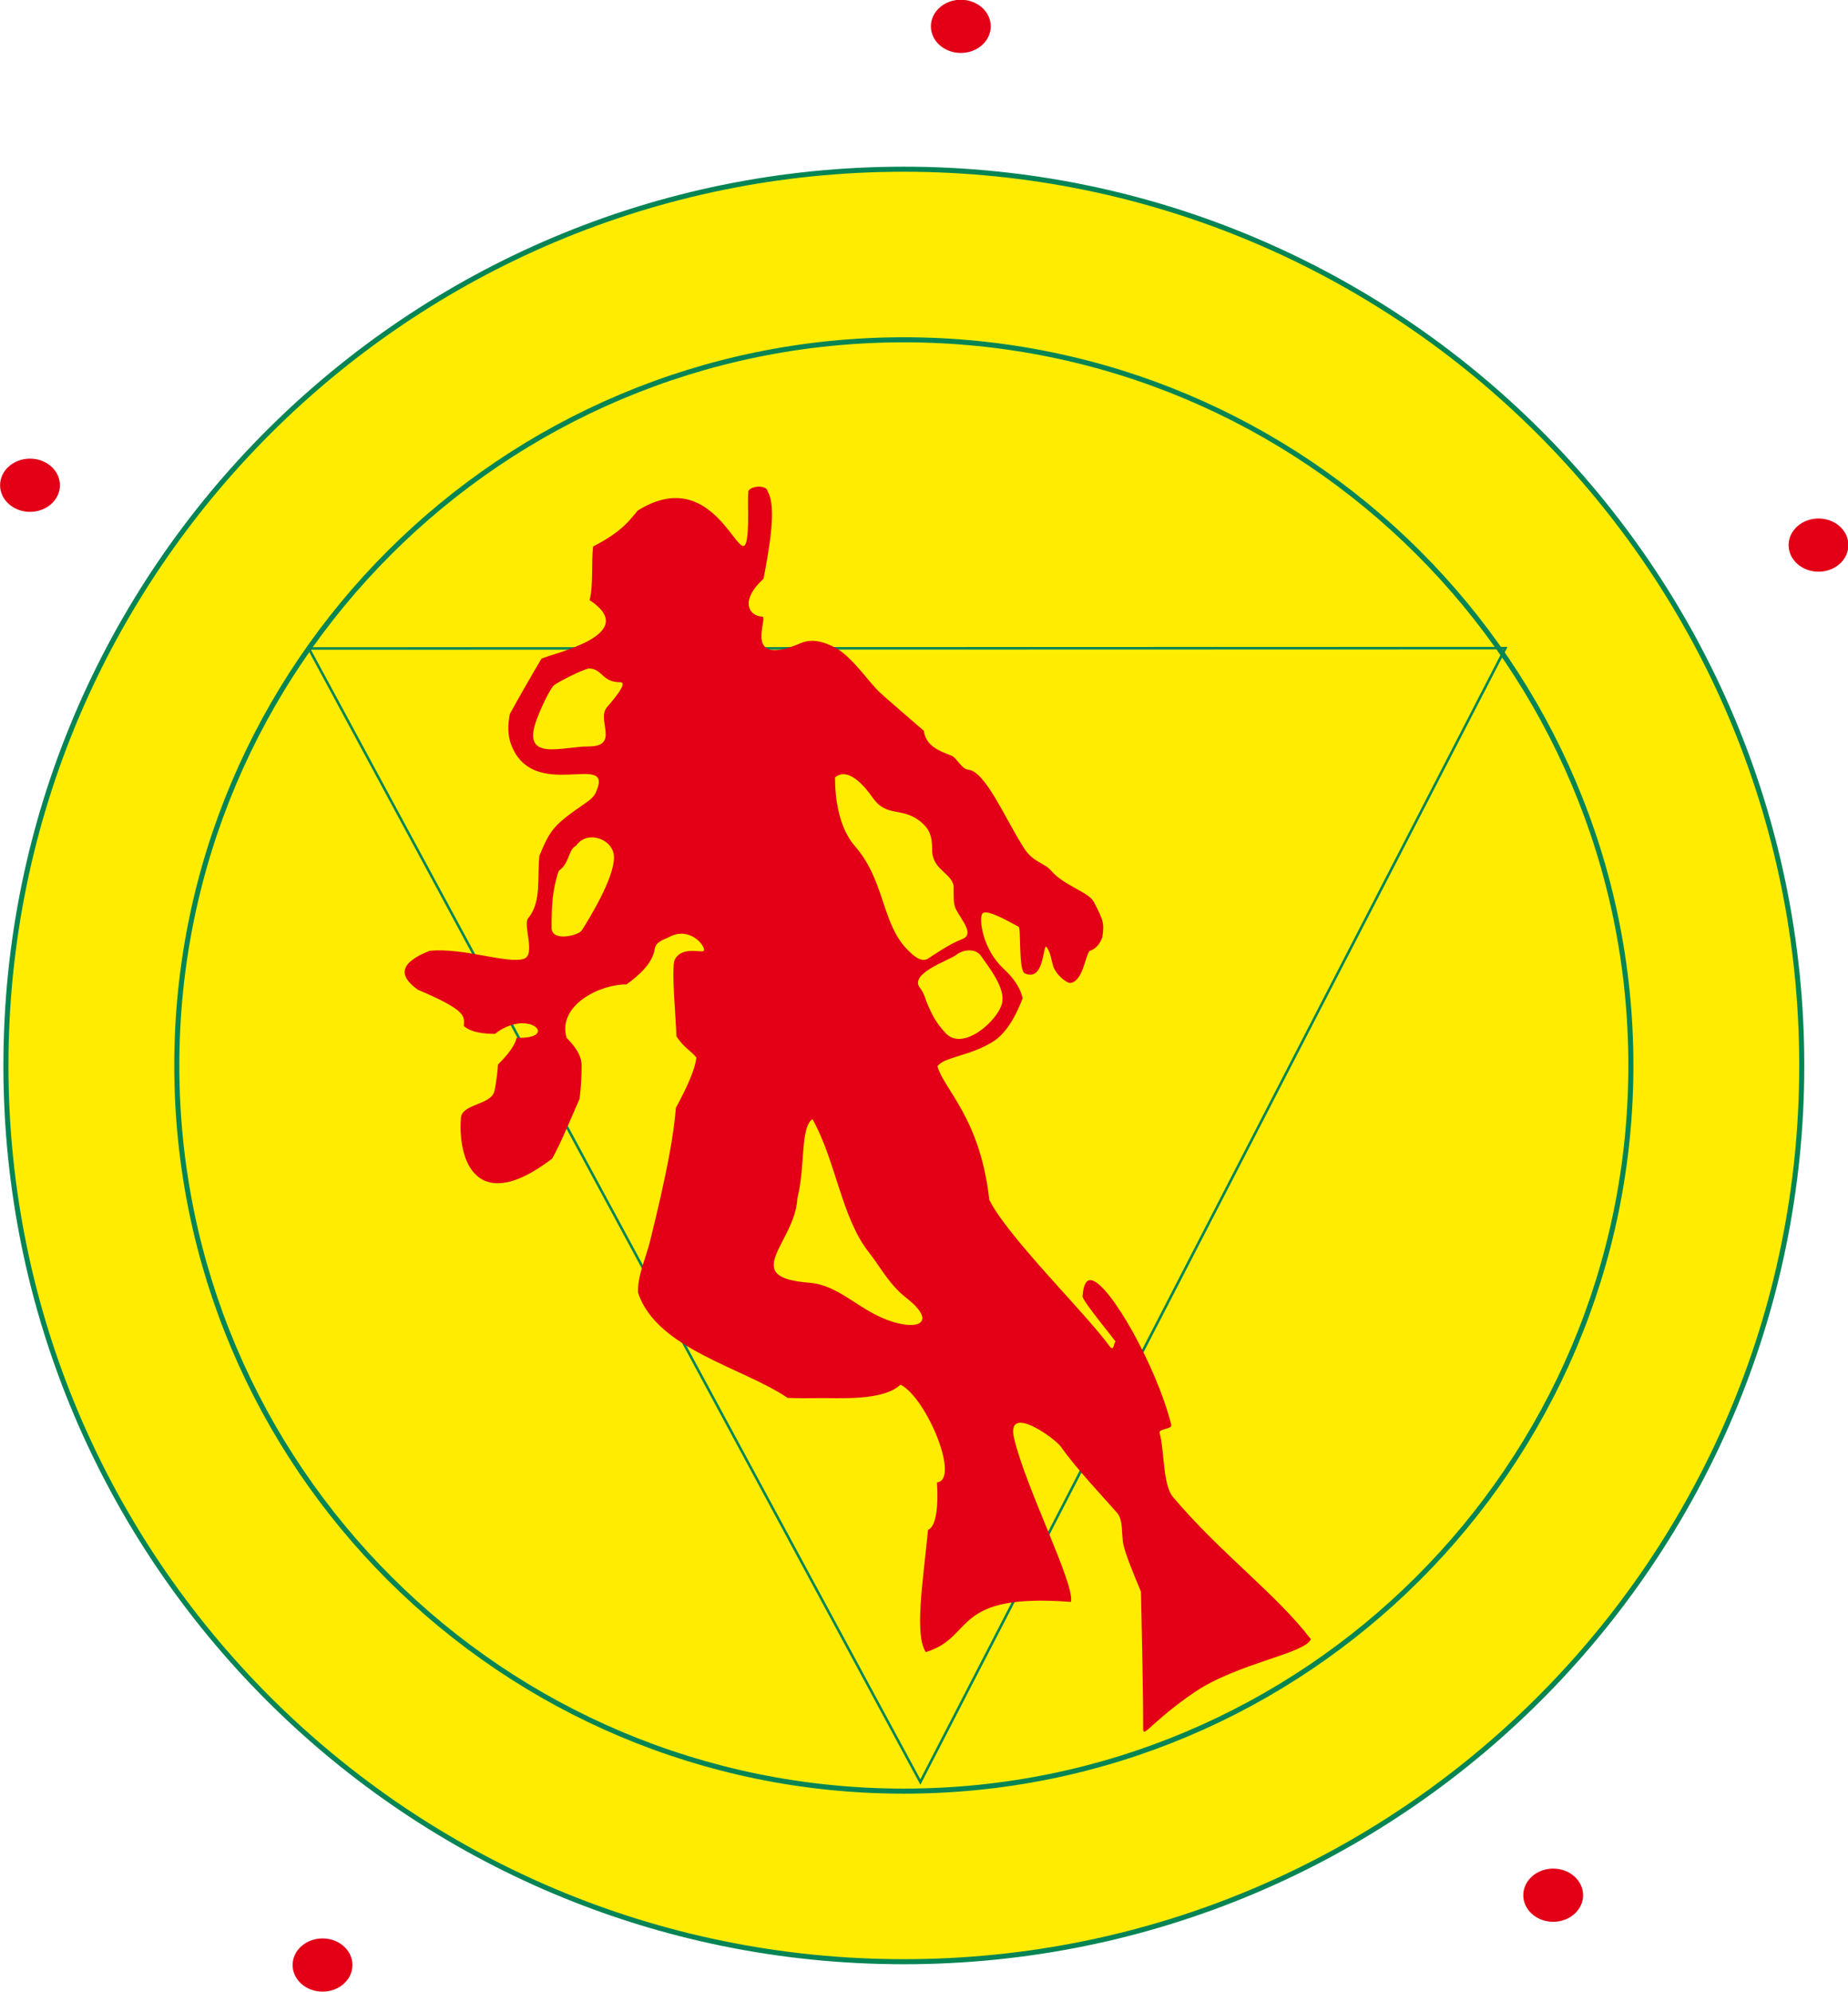
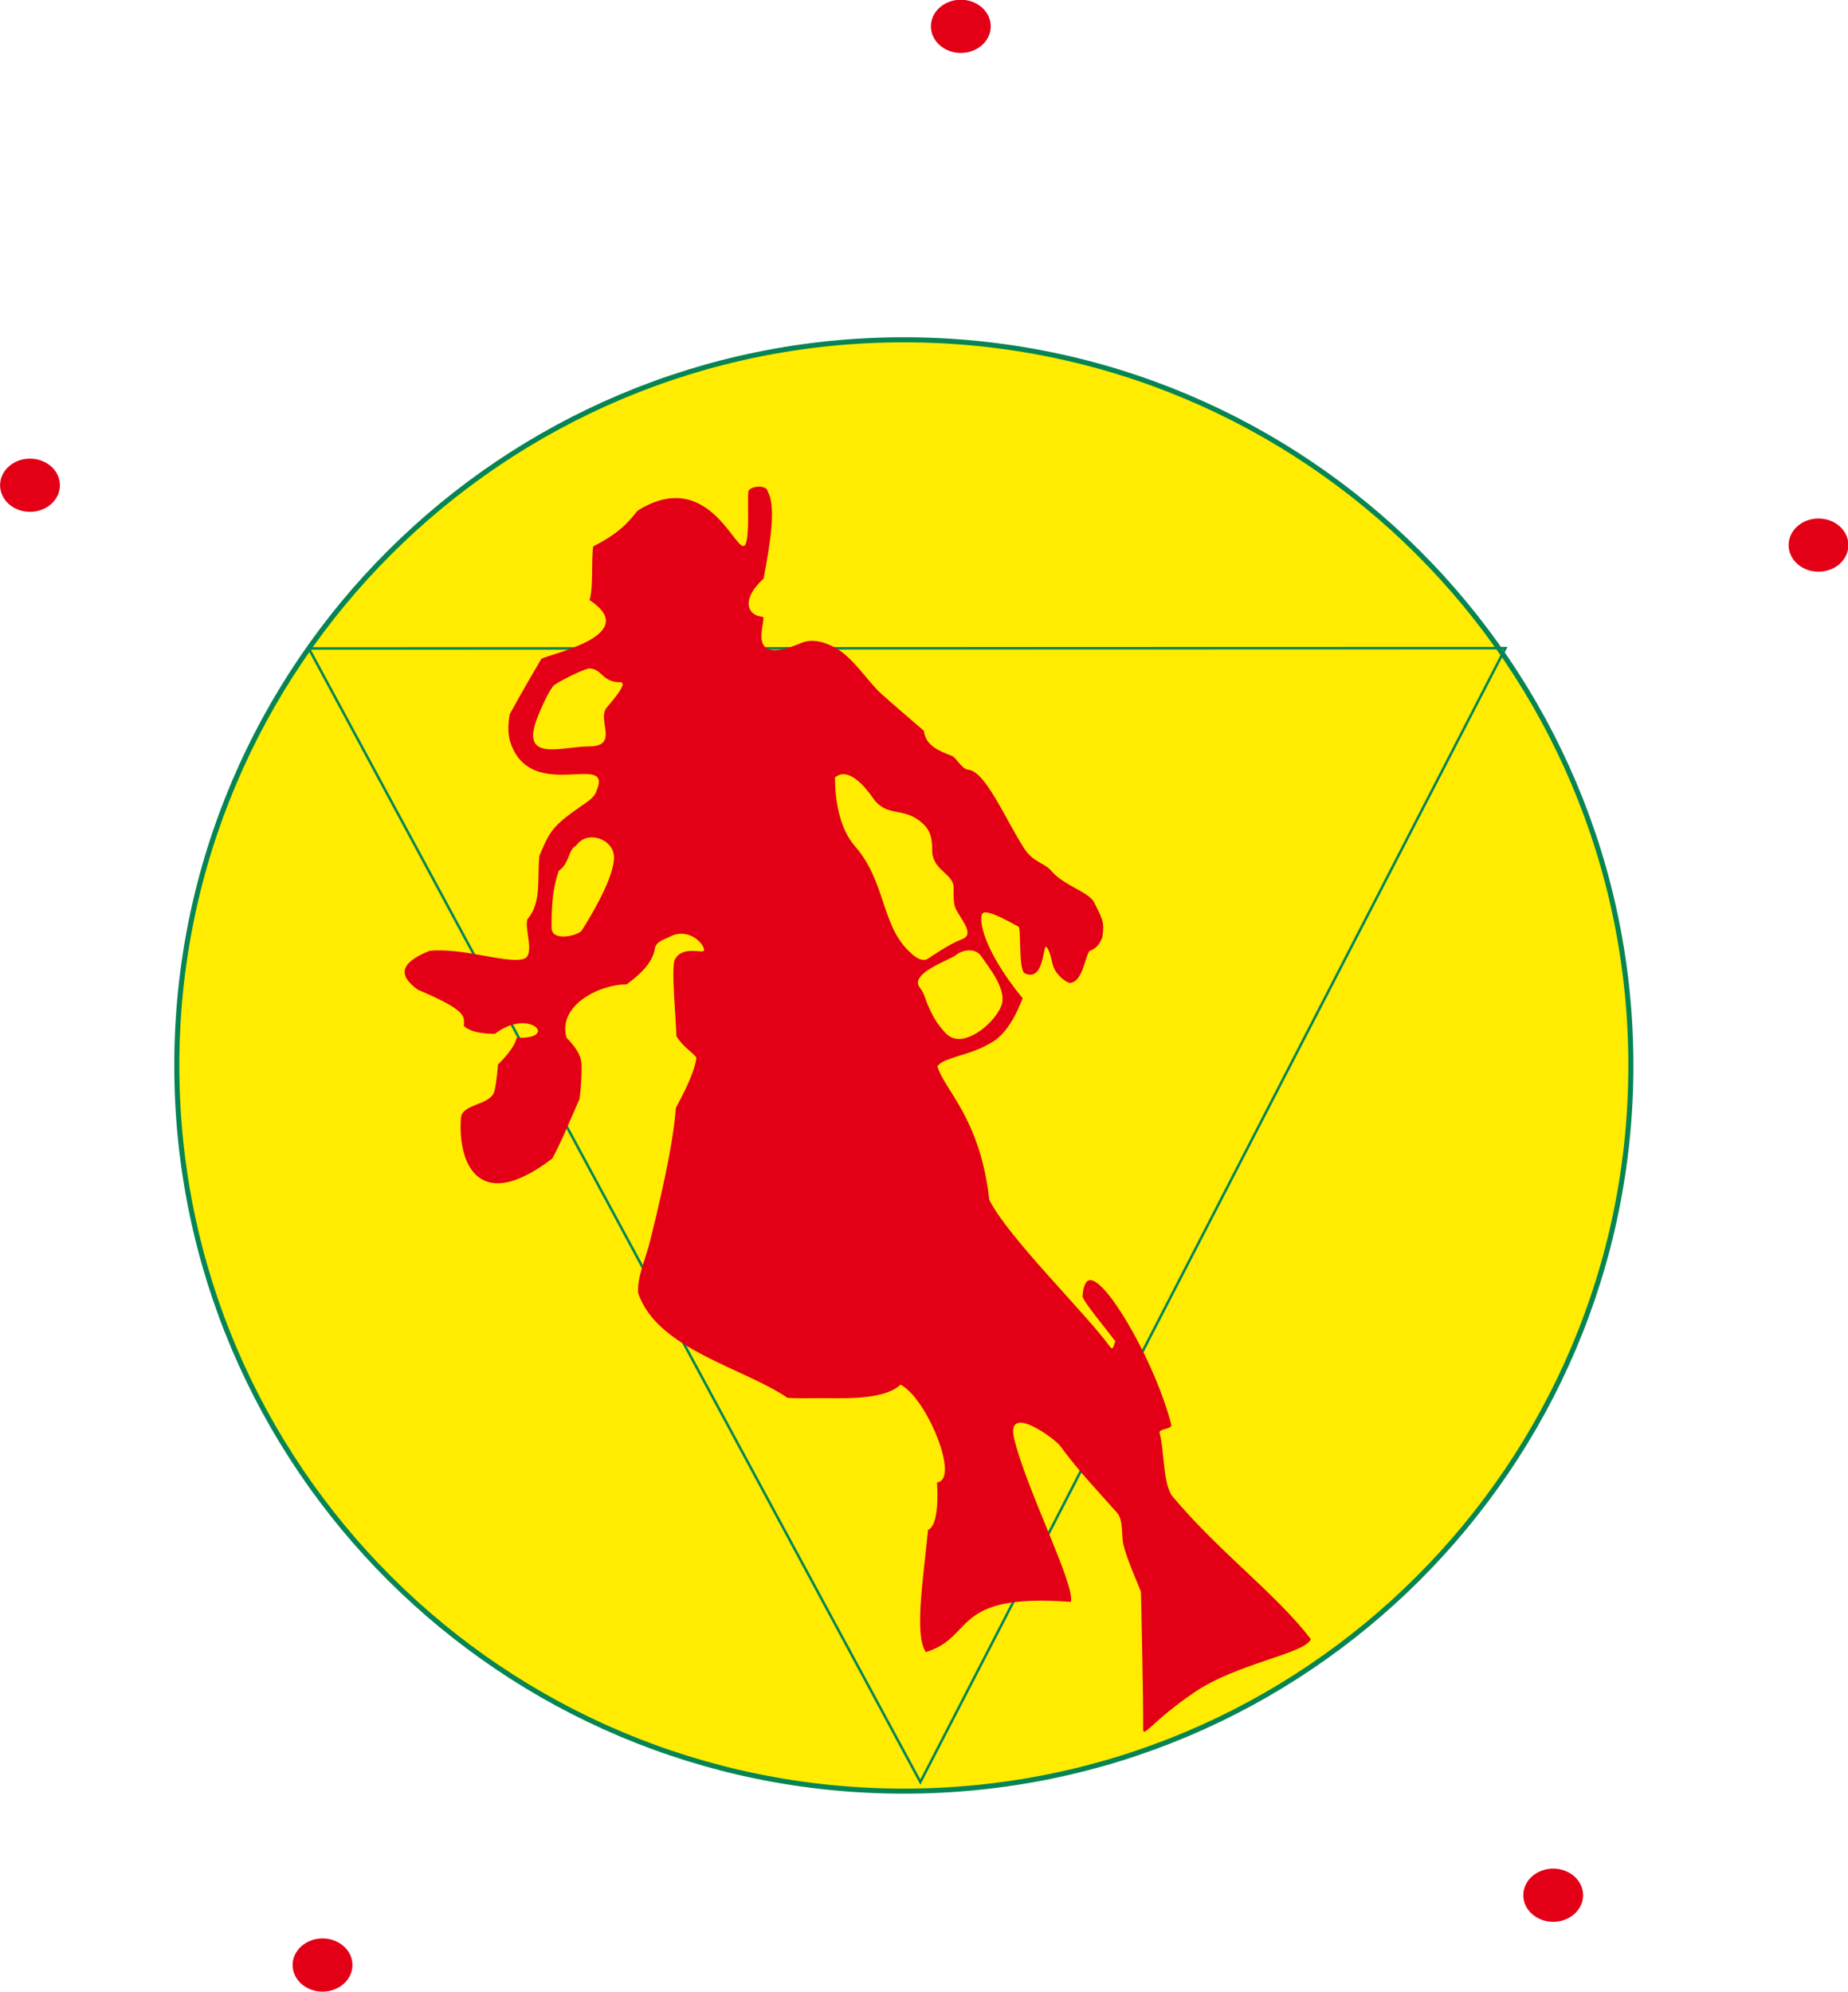
<svg xmlns="http://www.w3.org/2000/svg" width="364.9pt" height="393.2pt" viewBox="0 0 364.9 393.2" version="1.1">
  <defs>
    <clipPath id="clip1">
      <path d="M 353 102 L 364.898 102 L 364.898 113 L 353 113 Z M 353 102 " />
    </clipPath>
    <clipPath id="clip2">
      <path d="M 57 382 L 70 382 L 70 393.199 L 57 393.199 Z M 57 382 " />
    </clipPath>
  </defs>
  <g id="surface1">
-     <path style="fill-rule:evenodd;fill:rgb(100%,92.577%,0%);fill-opacity:1;stroke-width:10.001;stroke-linecap:butt;stroke-linejoin:miter;stroke:rgb(2.745%,51.756%,32.935%);stroke-opacity:1;stroke-miterlimit:4;" d="M 1784.688 3597.977 C 2763.906 3597.977 3557.695 2805.906 3557.695 1828.797 C 3557.695 851.688 2763.906 59.617 1784.688 59.617 C 805.469 59.617 11.68 851.688 11.68 1828.797 C 11.68 2805.906 805.469 3597.977 1784.688 3597.977 Z M 1784.688 3597.977 " transform="matrix(0.1,0,0,-0.1,0,393.2)" />
    <path style="fill-rule:evenodd;fill:rgb(100%,92.577%,0%);fill-opacity:1;stroke-width:10.001;stroke-linecap:butt;stroke-linejoin:miter;stroke:rgb(2.745%,51.756%,32.935%);stroke-opacity:1;stroke-miterlimit:4;" d="M 1784.688 3261.258 C 2577.539 3261.258 3220.273 2619.891 3220.273 1828.797 C 3220.273 1037.664 2577.539 396.336 1784.688 396.336 C 991.836 396.336 349.102 1037.664 349.102 1828.797 C 349.102 2619.891 991.836 3261.258 1784.688 3261.258 Z M 1784.688 3261.258 " transform="matrix(0.1,0,0,-0.1,0,393.2)" />
    <path style="fill:none;stroke-width:5;stroke-linecap:butt;stroke-linejoin:miter;stroke:rgb(2.745%,51.756%,32.935%);stroke-opacity:1;stroke-miterlimit:4;" d="M 609.727 2651.961 L 1817.344 414.266 L 2972.656 2652.586 Z M 609.727 2651.961 " transform="matrix(0.1,0,0,-0.1,0,393.2)" />
-     <path style=" stroke:none;fill-rule:evenodd;fill:rgb(89.062%,0%,8.617%);fill-opacity:1;" d="M 125.902 100.797 C 124.309 102.711 122.777 104.98 117.121 107.867 C 116.723 110.984 117.191 115.938 116.406 118.449 C 126.785 125.297 109.004 128.973 106.906 130.035 C 104.715 133.742 102.59 137.453 100.664 140.945 C 100.246 143.172 100.27 145.172 100.871 146.82 C 105.176 158.664 121.336 148.055 117.719 156.258 C 117.52 156.91 116.922 157.613 115.809 158.383 C 109.297 162.887 108.746 163.586 106.504 168.93 C 106.055 173.438 106.949 178.047 104.27 181.285 C 103.227 182.547 105.84 188.512 103.43 189.273 C 100.133 190.312 91.555 187.031 84.82 187.691 C 78.715 190.129 78.715 192.656 82.523 195.379 C 92.516 199.602 91.621 200.684 91.586 202.535 C 93.148 203.879 95.59 204.047 97.727 204.09 C 104.43 198.824 110.602 205.172 102.02 204.852 C 101.801 205.629 101.383 207.102 98.328 210.145 C 98.152 212.996 97.645 215.453 97.586 215.516 C 96.773 218.18 91.141 217.902 91.008 220.715 C 90.852 222.941 90.988 225.254 91.512 227.285 C 93.082 233.395 98.117 237.047 109.047 228.688 C 110.82 225.461 112.492 221.305 114.43 216.938 C 114.723 214.727 114.859 212.465 114.84 210.242 C 114.809 208.09 113.277 206.312 111.871 204.852 C 110.035 198.43 118.453 194.266 123.73 194.32 C 125.973 192.629 128.816 190.34 129.297 187.266 C 129.52 185.816 131.297 185.41 132.195 184.934 C 136.113 182.859 139.215 186.559 139.012 187.613 C 138.883 188.309 134.754 186.57 133.254 189.402 C 132.461 190.902 133.539 201.742 133.551 204.52 C 134.828 206.633 136.555 207.535 137.516 208.762 C 137.27 210.762 136.121 213.789 133.453 218.688 C 133.074 223.844 131.719 231.465 128.371 244.941 C 127.477 248.559 125.789 252.008 126.004 255.219 C 129.703 266.34 146.836 269.996 155.52 275.945 C 157.445 276.02 159.504 276.035 161.691 275.992 C 165.414 275.922 174.414 276.621 177.805 273.32 C 183.008 275.973 189.633 292.133 185.016 292.621 C 185.328 297.398 184.812 301.414 183.254 301.988 C 182.199 312.508 180.547 322.715 182.801 326.121 C 192.66 323.121 187.637 314.41 211.465 316.211 C 212.277 312.734 202.504 293.656 200.23 283.871 C 198.613 276.891 208.336 283.965 209.449 285.547 C 212.645 290.055 217.605 295.238 220.57 298.621 C 221.867 300.105 221.395 303.074 221.84 304.984 C 222.348 307.16 224.027 311.164 225.289 314.195 C 225.422 321.617 225.727 332.133 225.727 341.344 C 225.727 343.176 227.598 339.652 235.859 334.047 C 244.312 328.301 257.629 326.461 258.836 323.578 C 252.008 314.629 240.949 306.602 231.59 295.473 C 229.59 293.094 229.938 286.34 228.969 282.855 C 228.715 282.004 231.504 282.145 231.277 281.262 C 228.488 270.012 219.199 253.41 215.516 252.715 C 214.578 252.535 213.922 253.465 213.754 255.879 C 213.688 256.848 221.016 265.488 220.258 264.91 C 219.965 264.684 220.012 267.016 219.109 265.762 C 214.527 259.395 199.027 244.234 195.344 236.855 C 193.547 220.652 186.379 215.086 185.094 210.469 C 185.504 209.992 186.02 209.617 186.645 209.363 C 189.629 208.152 192.504 207.801 196.004 205.66 C 199.055 203.797 200.879 199.738 201.93 197.066 C 201.512 195.188 200.355 193.254 198.172 191.23 C 194.094 187.465 193.289 181.637 193.926 180.426 C 194.559 179.215 198.98 181.801 201.121 182.926 C 201.672 183.234 201.059 191.555 202.359 192.141 C 206.395 193.961 205.863 185.77 206.703 187.004 C 207.488 188.152 207.57 189.449 207.934 190.629 C 208.516 192.516 210.73 194.133 211.383 194.035 C 213.809 193.672 214.219 188.922 215.133 187.715 C 216.211 187.379 217.086 186.555 217.652 185.051 C 218.098 182.137 217.816 181.602 215.98 178.02 C 214.859 176.004 210.02 174.82 207.523 171.84 C 206.266 170.34 204.016 170.262 202.195 167.422 C 198.465 161.609 194.602 152.277 191.203 151.945 C 189.84 151.809 188.891 149.555 187.883 149.172 C 185.473 148.254 182.785 147.238 182.43 144.266 C 179.133 141.422 176.18 138.887 173.895 136.84 C 171.605 134.785 168.391 129.762 165.004 127.898 C 162.684 126.629 160.309 126.02 158.148 126.945 C 146.379 131.996 151.797 121.82 150.527 121.73 C 147.938 121.641 145.949 118.672 150.773 114.215 C 151.984 107.789 153.359 100.051 151.598 97.047 C 151.395 95.422 147.387 96.023 147.77 97.305 C 147.523 98.406 148.035 104.953 147.301 107.176 C 145.895 111.426 140.684 91.559 125.902 100.797 Z M 125.902 100.797 " />
+     <path style=" stroke:none;fill-rule:evenodd;fill:rgb(89.062%,0%,8.617%);fill-opacity:1;" d="M 125.902 100.797 C 124.309 102.711 122.777 104.98 117.121 107.867 C 116.723 110.984 117.191 115.938 116.406 118.449 C 126.785 125.297 109.004 128.973 106.906 130.035 C 104.715 133.742 102.59 137.453 100.664 140.945 C 100.246 143.172 100.27 145.172 100.871 146.82 C 105.176 158.664 121.336 148.055 117.719 156.258 C 117.52 156.91 116.922 157.613 115.809 158.383 C 109.297 162.887 108.746 163.586 106.504 168.93 C 106.055 173.438 106.949 178.047 104.27 181.285 C 103.227 182.547 105.84 188.512 103.43 189.273 C 100.133 190.312 91.555 187.031 84.82 187.691 C 78.715 190.129 78.715 192.656 82.523 195.379 C 92.516 199.602 91.621 200.684 91.586 202.535 C 93.148 203.879 95.59 204.047 97.727 204.09 C 104.43 198.824 110.602 205.172 102.02 204.852 C 101.801 205.629 101.383 207.102 98.328 210.145 C 98.152 212.996 97.645 215.453 97.586 215.516 C 96.773 218.18 91.141 217.902 91.008 220.715 C 90.852 222.941 90.988 225.254 91.512 227.285 C 93.082 233.395 98.117 237.047 109.047 228.688 C 110.82 225.461 112.492 221.305 114.43 216.938 C 114.723 214.727 114.859 212.465 114.84 210.242 C 114.809 208.09 113.277 206.312 111.871 204.852 C 110.035 198.43 118.453 194.266 123.73 194.32 C 125.973 192.629 128.816 190.34 129.297 187.266 C 129.52 185.816 131.297 185.41 132.195 184.934 C 136.113 182.859 139.215 186.559 139.012 187.613 C 138.883 188.309 134.754 186.57 133.254 189.402 C 132.461 190.902 133.539 201.742 133.551 204.52 C 134.828 206.633 136.555 207.535 137.516 208.762 C 137.27 210.762 136.121 213.789 133.453 218.688 C 133.074 223.844 131.719 231.465 128.371 244.941 C 127.477 248.559 125.789 252.008 126.004 255.219 C 129.703 266.34 146.836 269.996 155.52 275.945 C 157.445 276.02 159.504 276.035 161.691 275.992 C 165.414 275.922 174.414 276.621 177.805 273.32 C 183.008 275.973 189.633 292.133 185.016 292.621 C 185.328 297.398 184.812 301.414 183.254 301.988 C 182.199 312.508 180.547 322.715 182.801 326.121 C 192.66 323.121 187.637 314.41 211.465 316.211 C 212.277 312.734 202.504 293.656 200.23 283.871 C 198.613 276.891 208.336 283.965 209.449 285.547 C 212.645 290.055 217.605 295.238 220.57 298.621 C 221.867 300.105 221.395 303.074 221.84 304.984 C 222.348 307.16 224.027 311.164 225.289 314.195 C 225.422 321.617 225.727 332.133 225.727 341.344 C 225.727 343.176 227.598 339.652 235.859 334.047 C 244.312 328.301 257.629 326.461 258.836 323.578 C 252.008 314.629 240.949 306.602 231.59 295.473 C 229.59 293.094 229.938 286.34 228.969 282.855 C 228.715 282.004 231.504 282.145 231.277 281.262 C 228.488 270.012 219.199 253.41 215.516 252.715 C 214.578 252.535 213.922 253.465 213.754 255.879 C 213.688 256.848 221.016 265.488 220.258 264.91 C 219.965 264.684 220.012 267.016 219.109 265.762 C 214.527 259.395 199.027 244.234 195.344 236.855 C 193.547 220.652 186.379 215.086 185.094 210.469 C 185.504 209.992 186.02 209.617 186.645 209.363 C 189.629 208.152 192.504 207.801 196.004 205.66 C 199.055 203.797 200.879 199.738 201.93 197.066 C 194.094 187.465 193.289 181.637 193.926 180.426 C 194.559 179.215 198.98 181.801 201.121 182.926 C 201.672 183.234 201.059 191.555 202.359 192.141 C 206.395 193.961 205.863 185.77 206.703 187.004 C 207.488 188.152 207.57 189.449 207.934 190.629 C 208.516 192.516 210.73 194.133 211.383 194.035 C 213.809 193.672 214.219 188.922 215.133 187.715 C 216.211 187.379 217.086 186.555 217.652 185.051 C 218.098 182.137 217.816 181.602 215.98 178.02 C 214.859 176.004 210.02 174.82 207.523 171.84 C 206.266 170.34 204.016 170.262 202.195 167.422 C 198.465 161.609 194.602 152.277 191.203 151.945 C 189.84 151.809 188.891 149.555 187.883 149.172 C 185.473 148.254 182.785 147.238 182.43 144.266 C 179.133 141.422 176.18 138.887 173.895 136.84 C 171.605 134.785 168.391 129.762 165.004 127.898 C 162.684 126.629 160.309 126.02 158.148 126.945 C 146.379 131.996 151.797 121.82 150.527 121.73 C 147.938 121.641 145.949 118.672 150.773 114.215 C 151.984 107.789 153.359 100.051 151.598 97.047 C 151.395 95.422 147.387 96.023 147.77 97.305 C 147.523 98.406 148.035 104.953 147.301 107.176 C 145.895 111.426 140.684 91.559 125.902 100.797 Z M 125.902 100.797 " />
    <path style=" stroke:none;fill-rule:evenodd;fill:rgb(100%,92.577%,0%);fill-opacity:1;" d="M 113.762 166.934 C 112.164 167.676 112.547 170.34 110.328 171.902 C 109.031 175.719 108.914 179.008 108.914 183.152 C 108.914 185.988 114.227 184.68 114.879 183.66 C 116.352 181.344 121.238 173.402 121.238 169.266 C 121.238 165.578 115.879 163.758 113.762 166.934 Z M 113.762 166.934 " />
    <path style=" stroke:none;fill-rule:evenodd;fill:rgb(100%,92.577%,0%);fill-opacity:1;" d="M 164.879 153.453 C 164.879 158.156 165.809 163.59 168.816 167.035 C 174.852 173.961 174.008 182.355 179.32 187.613 C 180.027 188.316 181.805 190.141 183.242 189.23 C 184.035 188.73 187.301 186.402 190.012 185.371 C 192.52 184.422 189.781 181.555 188.715 179.402 C 188.215 178.391 188.309 176.602 188.309 175.246 C 188.309 172.414 184.066 171.848 184.066 167.848 C 184.066 165.027 183.59 163.496 181.34 161.867 C 177.914 159.383 174.961 161.254 172.352 157.508 C 170.871 155.387 167.551 151.258 164.879 153.453 Z M 164.879 153.453 " />
    <path style=" stroke:none;fill-rule:evenodd;fill:rgb(100%,92.577%,0%);fill-opacity:1;" d="M 188.715 188.555 C 190.098 187.422 192.594 187.086 193.715 188.711 C 195.219 190.895 198.621 195.078 197.852 198.086 C 196.969 201.531 190.105 207.648 186.691 203.91 C 184.941 201.996 184.262 200.773 183.211 198.387 C 182.715 197.273 182.555 196.148 181.641 194.992 C 179.41 192.164 187.566 189.488 188.715 188.555 Z M 188.715 188.555 " />
    <path style=" stroke:none;fill-rule:evenodd;fill:rgb(100%,92.577%,0%);fill-opacity:1;" d="M 116.34 131.938 C 119.004 132.078 118.855 134.676 122.496 134.676 C 124.203 134.676 120.57 138.746 119.82 139.641 C 117.762 142.105 122.426 147.348 116.234 147.348 C 111.031 147.348 103.09 150.391 105.828 142.43 C 106.461 140.609 108.094 136.891 109.215 135.434 C 109.688 134.82 115.152 132.09 116.34 131.938 Z M 116.34 131.938 " />
-     <path style=" stroke:none;fill-rule:evenodd;fill:rgb(100%,92.577%,0%);fill-opacity:1;" d="M 160.422 220.906 C 157.98 222.598 159.051 230.355 157.441 236.555 C 157.02 245.367 145.746 252.129 159.816 253.211 C 165.555 253.645 169.352 258.398 175.258 260.578 C 181.48 262.879 185.07 260.984 178.992 256.234 C 175.527 253.523 173.906 250.172 171.523 247.148 C 166.172 240.379 165.027 229.074 160.422 220.906 Z M 160.422 220.906 " />
    <path style=" stroke:none;fill-rule:evenodd;fill:rgb(89.062%,0%,8.617%);fill-opacity:1;" d="M 5.922 90.535 C 9.184 90.535 11.836 92.887 11.832 95.785 C 11.832 98.688 9.184 101.039 5.922 101.039 C 2.664 101.039 0.016 98.688 0.016 95.785 C 0.016 92.887 2.664 90.535 5.922 90.535 Z M 5.922 90.535 " />
    <path style=" stroke:none;fill-rule:evenodd;fill:rgb(89.062%,0%,8.617%);fill-opacity:1;" d="M 189.719 -0.051 C 192.98 -0.051 195.629 2.301 195.629 5.199 C 195.629 8.102 192.98 10.453 189.719 10.453 C 186.461 10.453 183.812 8.102 183.812 5.199 C 183.812 2.301 186.461 -0.051 189.719 -0.051 Z M 189.719 -0.051 " />
    <g clip-path="url(#clip1)" clip-rule="nonzero">
      <path style=" stroke:none;fill-rule:evenodd;fill:rgb(89.062%,0%,8.617%);fill-opacity:1;" d="M 359.074 102.352 C 362.34 102.352 364.98 104.703 364.98 107.602 C 364.98 110.504 362.34 112.852 359.074 112.852 C 355.812 112.852 353.172 110.504 353.172 107.602 C 353.172 104.703 355.812 102.352 359.074 102.352 Z M 359.074 102.352 " />
    </g>
    <path style=" stroke:none;fill-rule:evenodd;fill:rgb(89.062%,0%,8.617%);fill-opacity:1;" d="M 306.688 368.859 C 309.949 368.859 312.594 371.215 312.594 374.109 C 312.594 377.008 309.949 379.359 306.688 379.359 C 303.426 379.359 300.781 377.008 300.781 374.109 C 300.781 371.211 303.426 368.859 306.688 368.859 Z M 306.688 368.859 " />
    <g clip-path="url(#clip2)" clip-rule="nonzero">
      <path style=" stroke:none;fill-rule:evenodd;fill:rgb(89.062%,0%,8.617%);fill-opacity:1;" d="M 63.688 382.641 C 66.953 382.641 69.594 384.992 69.594 387.891 C 69.594 390.793 66.953 393.145 63.688 393.145 C 60.426 393.145 57.777 390.793 57.777 387.891 C 57.777 384.992 60.426 382.641 63.688 382.641 Z M 63.688 382.641 " />
    </g>
  </g>
</svg>